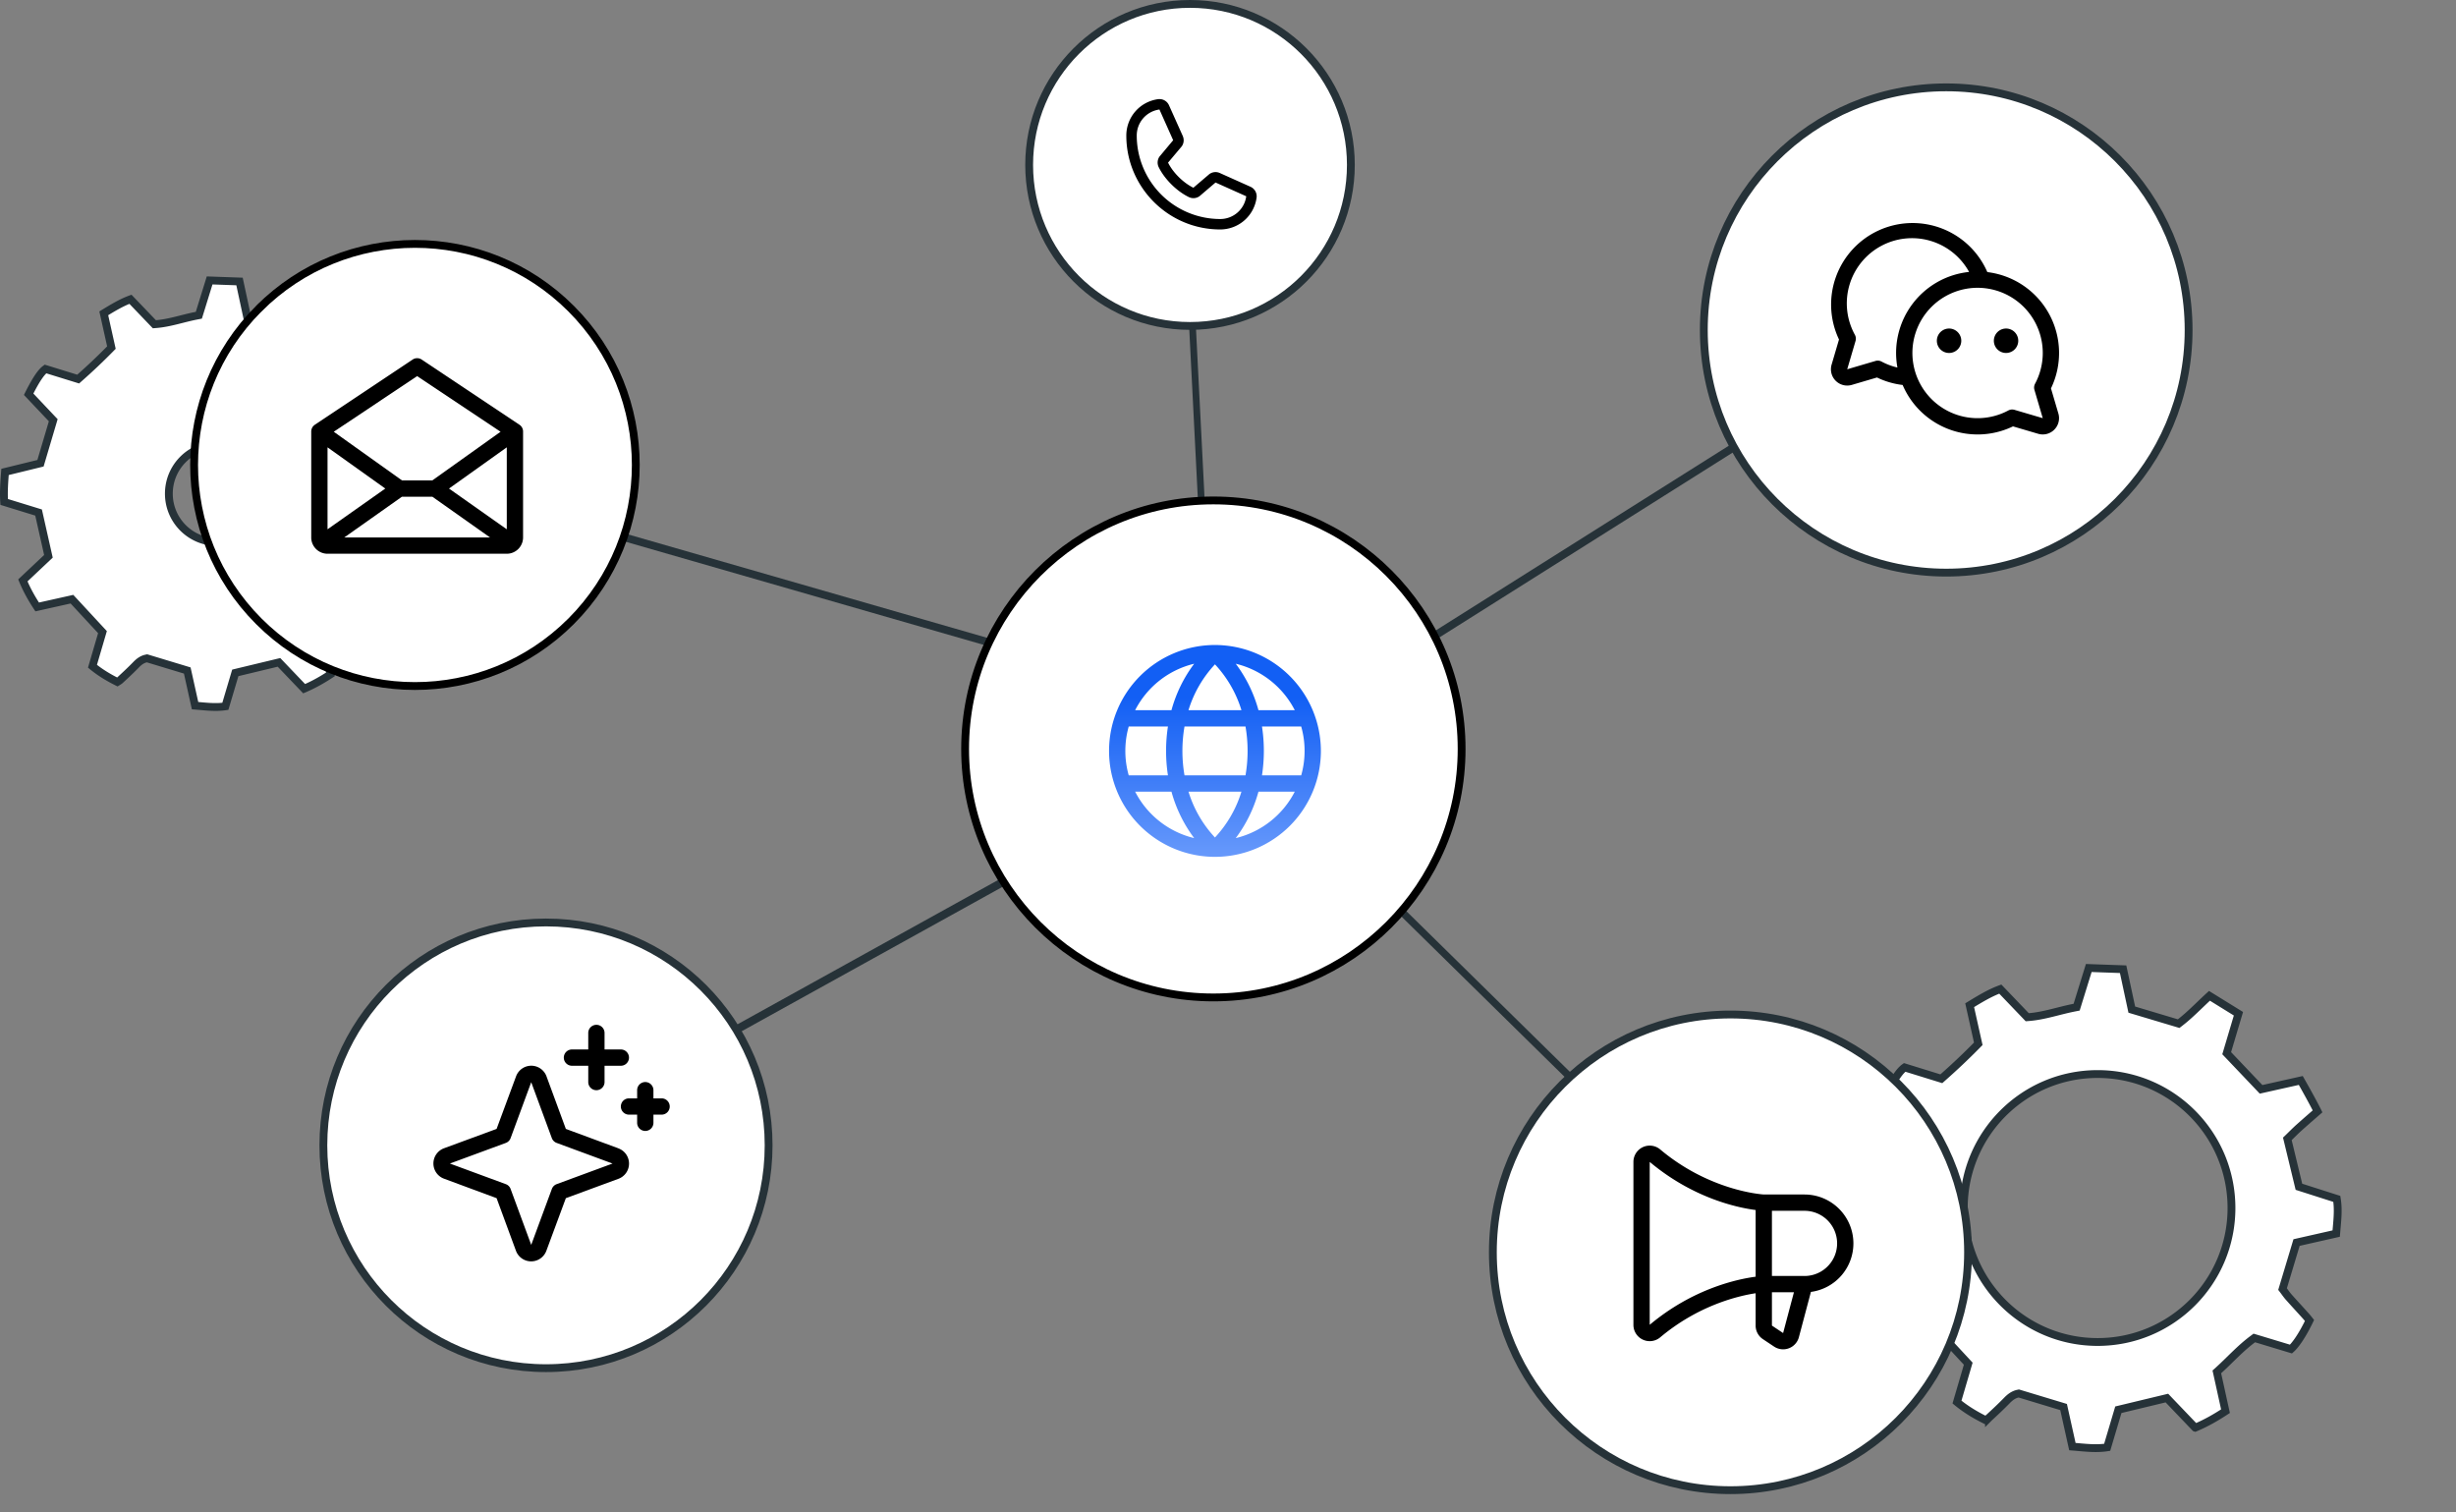
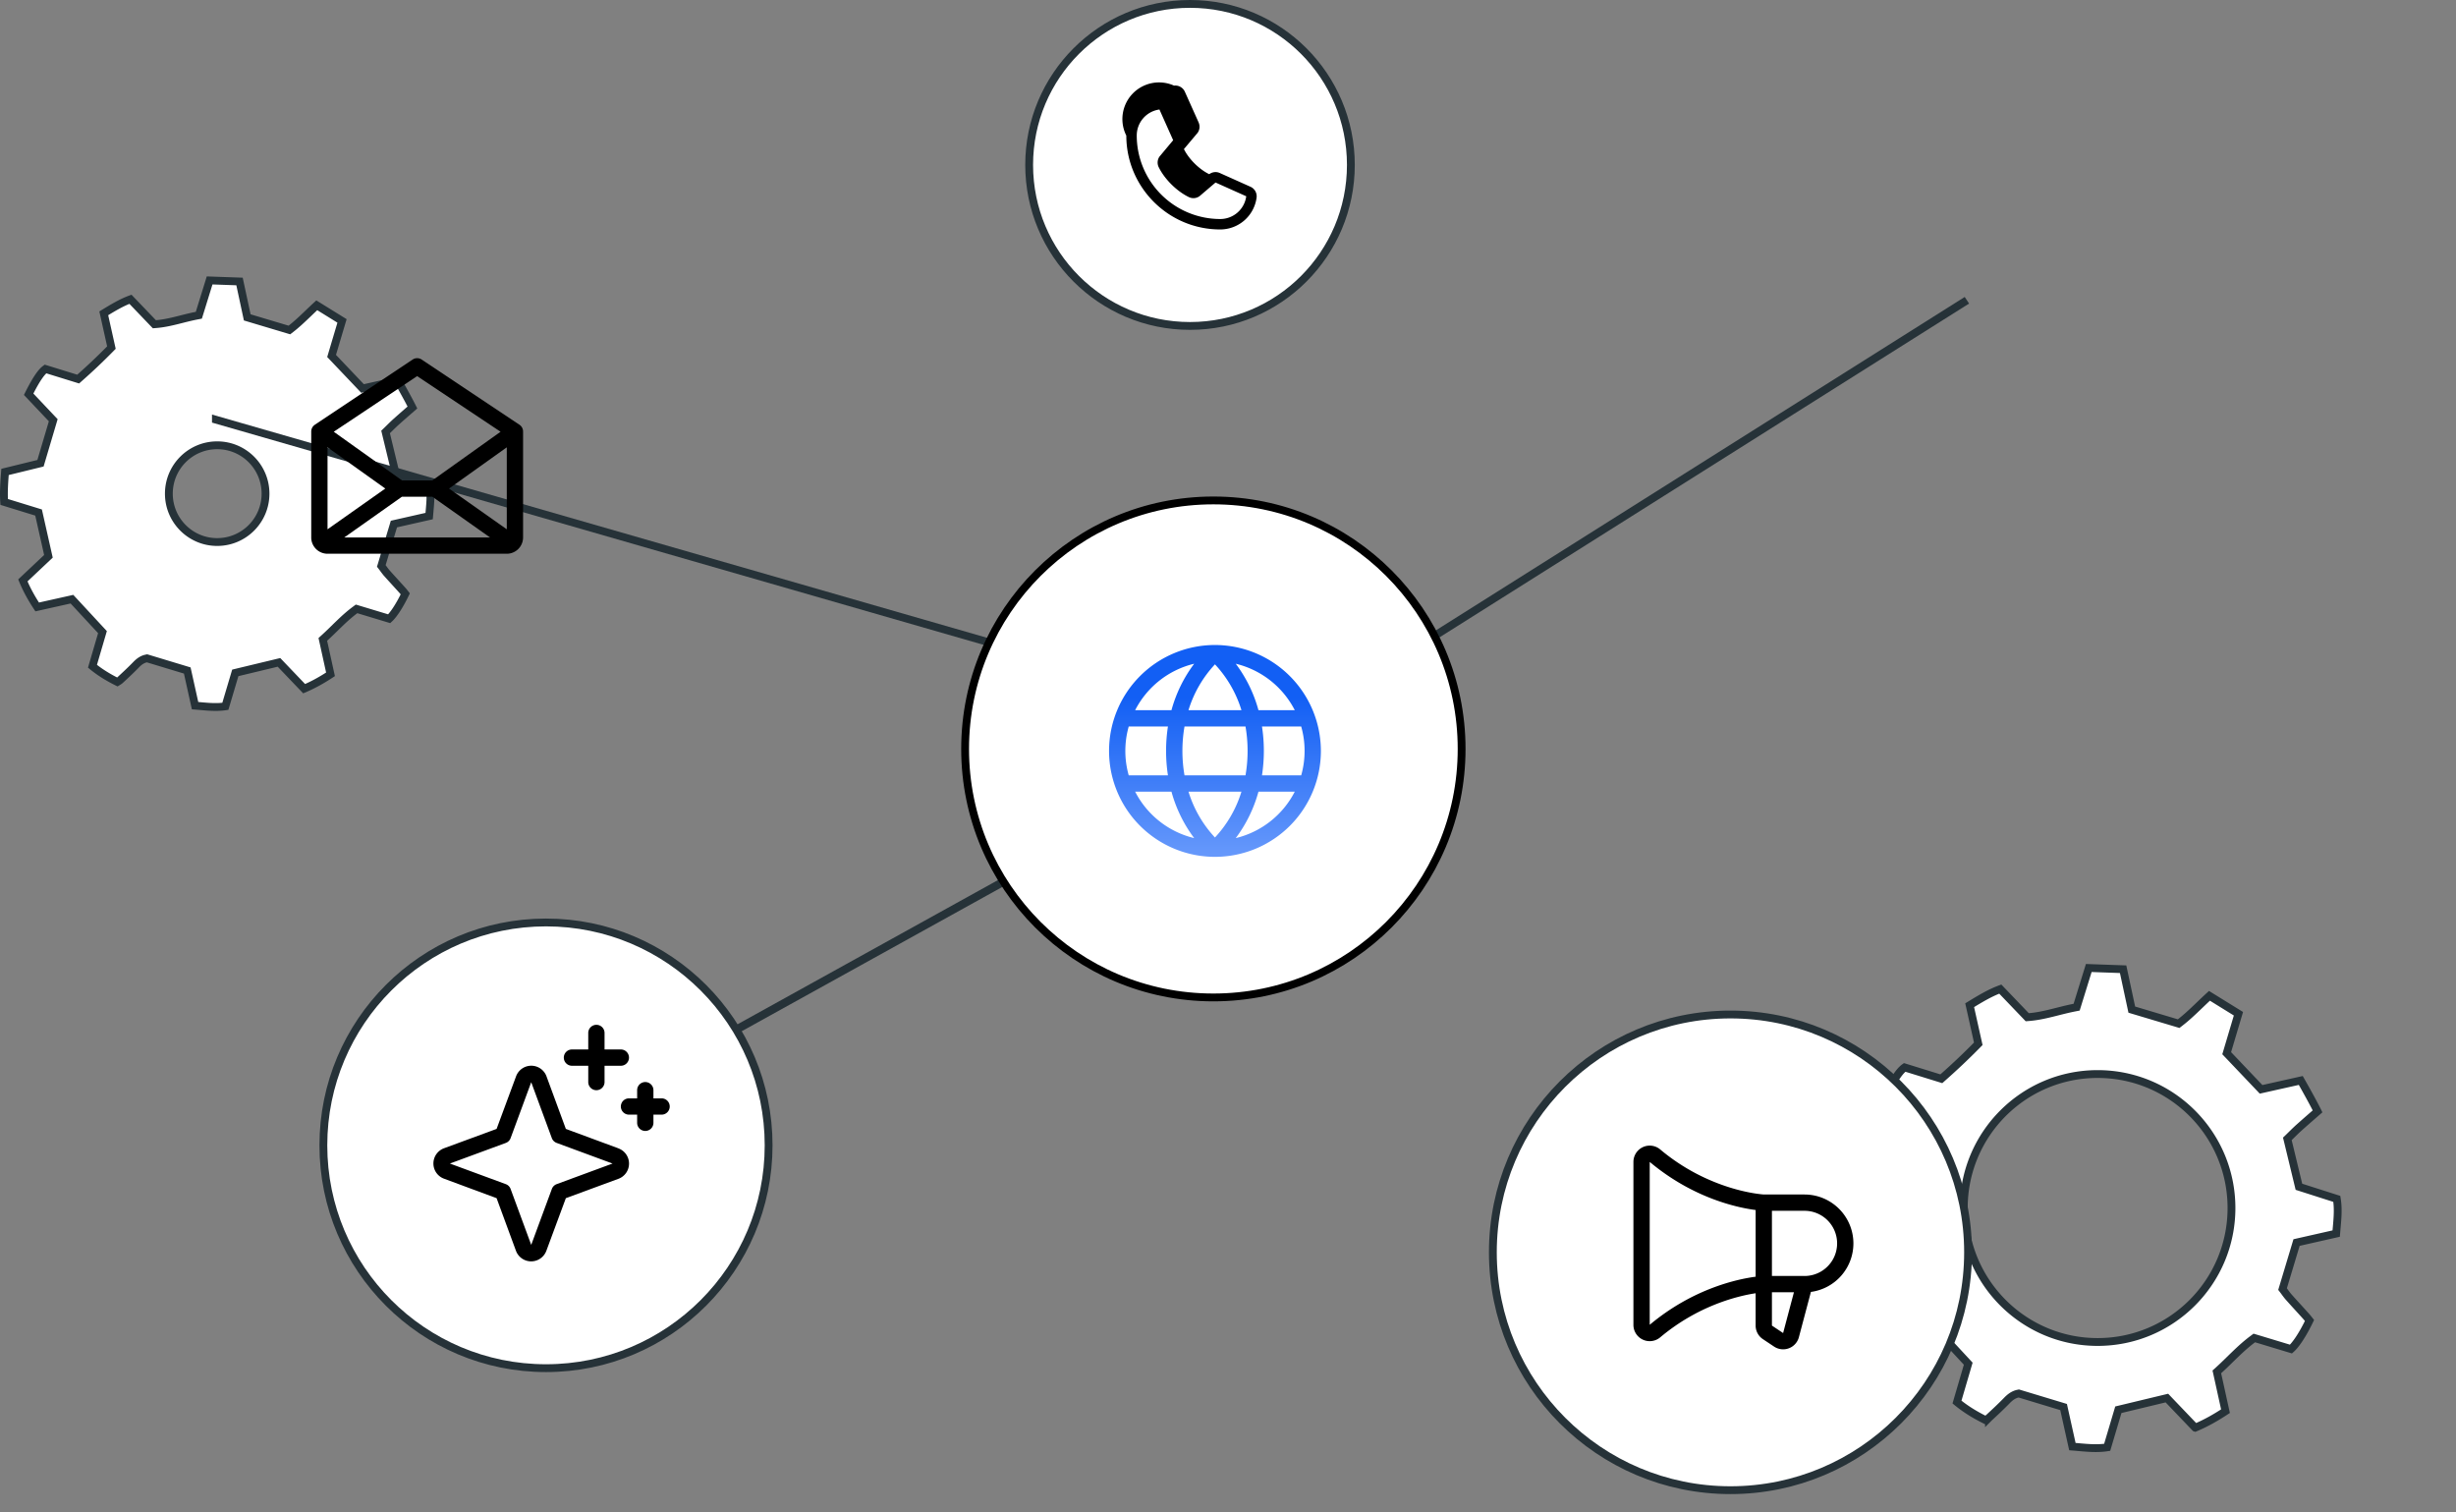
<svg xmlns="http://www.w3.org/2000/svg" width="471" height="290" fill="none">
  <rect width="100%" height="100%" fill="#808080" stroke="none" />
  <path d="m42.71 53.865 3.225.113 1.385 6.45.093.434.425.127 7.294 2.181.369.11.305-.235c.245-.19.486-.385.722-.585l.7-.608c.662-.592 1.31-1.213 1.956-1.832.517-.495 1.035-.99 1.569-1.478l4.84 2.995c-.64 2.146-1.25 4.197-1.877 6.305l-.124.416.3.315 5.34 5.615.293.308.414-.093 6.351-1.421c.61 1.067 2.078 3.7 2.804 5.16-1.028.896-2.07 1.797-3.092 2.713-.626.561-1.23 1.18-1.747 1.68l-.309.297.1.418c.619 2.556 1.205 4.979 1.8 7.444l.1.41.402.129 6.062 1.936c.301 1.888.063 3.735-.11 5.793l-6.331 1.433-.427.097-.126.419c-.69 2.288-1.412 4.694-2.18 7.247l-.112.366.233.305c.204.267.523.733.863 1.116v.001c.956 1.073 2.007 2.205 2.952 3.261v.001c.198.221.372.441.55.67-.584 1.209-1.19 2.283-1.762 3.139-.515.771-.97 1.316-1.322 1.635l-5.896-1.782-.361-.109-.303.225c-1.097.815-2.084 1.72-3.03 2.63-.956.92-1.85 1.826-2.818 2.703l-.322.292.094.425 1.38 6.276c-1.57 1.032-3.221 1.976-5.056 2.754l-4.526-4.734-.298-.312-.42.101-7.539 1.812-.42.102-.124.415-1.473 4.956-.31 1.042c-1.904.283-3.772.037-5.809-.13l-1.401-6.314-.096-.427-.42-.127-3.432-1.038-3.677-1.113-.187-.055-.19.041c-.83.181-1.434.701-1.922 1.204-.97.999-1.996 1.953-3.036 2.916l-.001.001c-.09.083-.203.163-.362.263l-.177.11c-1.7-.851-3.287-1.795-4.773-3.016l1.798-6.133.12-.409-.289-.311-5.272-5.692-.293-.316-.421.095-6.246 1.394c-1.061-1.609-1.986-3.251-2.746-5.09l4.592-4.329.31-.293-.094-.417c-.56-2.496-1.118-4.97-1.7-7.553l-.096-.424-.415-.128L.8 96.253c-.125-1.918.017-3.804.165-5.755l6.382-1.562.419-.102.122-.413 2.2-7.42.123-.415-.297-.313-4.417-4.674c.743-1.485 1.372-2.595 1.934-3.406.503-.728.927-1.174 1.289-1.439l5.866 1.814.403.125.316-.28a112.237 112.237 0 0 0 5.778-5.47l.284-.29-.089-.397-1.378-6.172c1.72-1.047 3.311-2.02 5.115-2.695l4.342 4.532.247.257.355-.028c1.325-.107 2.628-.391 3.903-.704 1.293-.317 2.539-.657 3.831-.91l.44-.085.133-.429 1.934-6.246 2.511.089zm-1.059 31.524c-5.12 0-9.268 4.154-9.268 9.276 0 5.123 4.148 9.277 9.268 9.277 5.12 0 9.269-4.153 9.269-9.276s-4.149-9.277-9.269-9.277zM403.466 185.731l3.696.13c.537 2.499 1.049 4.882 1.57 7.314l.093.435.426.127 8.193 2.45.369.111.305-.236a29.085 29.085 0 0 0 1.593-1.336c.743-.664 1.469-1.361 2.195-2.057.597-.571 1.196-1.143 1.815-1.707l5.557 3.437-2.13 7.151-.124.416.3.315 6 6.307.292.308.415-.093 7.2-1.61c.674 1.176 2.402 4.268 3.22 5.924-.844.735-1.696 1.473-2.542 2.218l-.986.875c-.7.628-1.376 1.32-1.959 1.883l-.31.299.102.417c.695 2.871 1.352 5.592 2.021 8.361l.099.411.401.128 6.864 2.193c.357 2.175.077 4.3-.119 6.653l-7.175 1.623-.427.097-.126.419-2.449 8.14-.111.367.233.304c.233.306.585.823.965 1.249 1.079 1.214 2.244 2.469 3.314 3.664.236.264.445.531.658.804-.666 1.382-1.358 2.612-2.01 3.59-.598.896-1.131 1.527-1.542 1.889l-6.671-2.017-.362-.109-.302.225c-1.228.913-2.333 1.926-3.394 2.948-1.072 1.031-2.08 2.05-3.168 3.036l-.323.292.094.425 1.565 7.112c-1.799 1.186-3.693 2.275-5.805 3.166a13300.79 13300.79 0 0 0-5.131-5.368l-.297-.312-.42.101c-2.912.699-5.684 1.366-8.469 2.036l-.421.101-.123.414-1.655 5.568-.366 1.227c-2.193.338-4.343.048-6.671-.141l-1.59-7.158-.095-.429-.42-.127-3.856-1.166-4.13-1.249-.188-.057-.19.042c-.904.199-1.566.765-2.111 1.326v.001c-1.093 1.125-2.247 2.197-3.415 3.279v.001a2.907 2.907 0 0 1-.422.306 24.74 24.74 0 0 1-.243.151c-1.948-.973-3.769-2.053-5.471-3.46l2.036-6.948.12-.409-.289-.311-5.922-6.393-.293-.315-.421.094-7.08 1.58c-1.22-1.846-2.287-3.726-3.156-5.841l5.208-4.909.31-.293-.093-.417-1.91-8.487-.096-.424-.416-.127-7.006-2.157c-.151-2.207.018-4.373.187-6.61l7.235-1.77.418-.102.122-.413 2.472-8.335.123-.414-.297-.315-5.007-5.296c.847-1.699 1.566-2.968 2.208-3.895.585-.846 1.079-1.362 1.507-1.665 2.118.655 4.295 1.327 6.633 2.051l.403.125.316-.281a126.79 126.79 0 0 0 6.486-6.137l.284-.291-.089-.398-1.562-6.998c1.97-1.199 3.795-2.322 5.874-3.091l4.92 5.135.247.258.355-.028c1.481-.119 2.94-.438 4.372-.789 1.449-.356 2.852-.739 4.307-1.023l.439-.086.133-.429 2.194-7.084 2.892.104zm-1.192 20.232c-14.177.001-25.668 11.503-25.668 25.692 0 14.188 11.491 25.691 25.668 25.691 14.178 0 25.669-11.504 25.669-25.691 0-14.188-11.491-25.692-25.669-25.692z" fill="#fff" stroke="#263238" stroke-width="1.5" />
  <path d="M40.656 79.495v1.544l196.301 56.54v-1.544l-196.3-56.54zM219.407 153.256 90.711 224.505c.191.484.39.968.593 1.45l129.762-71.839-1.66-.86h.001zM256.028 133.074c.311.397.621.794.933 1.189l120.659-76.05c-.281-.42-.56-.843-.836-1.266l-120.755 76.127h-.001z" fill="#263238" />
-   <path d="m225.238 7.113 6.638 131.216 1.24-1.066-6.583-130.15h-1.295zM241.206 146.723l-1.105.872 92.472 90.865c.302-.355.604-.712.903-1.071l-92.269-90.666h-.001z" fill="#263238" />
-   <path d="M373.235 16.75c25.673 0 46.487 20.831 46.487 46.53 0 25.698-20.814 46.529-46.487 46.529-25.672-.001-46.485-20.832-46.485-46.53s20.813-46.529 46.485-46.529z" fill="#fff" stroke="#263238" stroke-width="1.5" />
-   <path d="M376.125 65.344a2.34 2.34 0 0 1-1.446 2.165 2.347 2.347 0 0 1-2.555-.508 2.346 2.346 0 0 1 1.658-4 2.345 2.345 0 0 1 2.343 2.343zM384.719 63a2.346 2.346 0 0 0-2.165 1.447 2.338 2.338 0 0 0 1.708 3.196 2.343 2.343 0 1 0 .457-4.643zm10.028 16.303a3.129 3.129 0 0 1-2.227 3.912 3.122 3.122 0 0 1-1.654-.031l-4.826-1.42a15.63 15.63 0 0 1-17.588-2.782 15.63 15.63 0 0 1-3.571-5.158 15.439 15.439 0 0 1-4.92-1.435l-4.826 1.42a3.123 3.123 0 0 1-3.911-2.227 3.129 3.129 0 0 1 .03-1.654l1.42-4.826a15.62 15.62 0 0 1-.563-12.07 15.625 15.625 0 0 1 29.011-.854 15.625 15.625 0 0 1 12.205 22.299l1.42 4.826zm-30.868-8.822a15.611 15.611 0 0 1 2.868-12.17 15.604 15.604 0 0 1 10.878-6.164 12.499 12.499 0 0 0-16.981-4.92 12.5 12.5 0 0 0-4.919 16.982c.192.36.237.78.123 1.172l-1.598 5.432 5.422-1.596c.392-.114.813-.07 1.172.123.958.511 1.978.895 3.035 1.14zm26.397 3.103a12.5 12.5 0 1 0-5.129 5.129c.36-.192.78-.236 1.172-.123l5.431 1.598-1.595-5.422a1.563 1.563 0 0 1 .121-1.182z" fill="#000" />
  <path d="M331.859 194.544c25.165 0 45.567 20.419 45.567 45.609s-20.402 45.61-45.567 45.61c-25.164 0-45.566-20.42-45.566-45.61 0-25.19 20.401-45.609 45.566-45.609z" fill="#fff" stroke="#263238" stroke-width="1.5" />
  <path d="M355.438 238.438a9.386 9.386 0 0 0-9.376-9.375h-7.773c-.568-.034-10.473-.731-19.904-8.641a3.125 3.125 0 0 0-5.135 2.391v31.25a3.122 3.122 0 0 0 3.534 3.097 3.124 3.124 0 0 0 1.601-.705c7.377-6.187 15.039-7.961 18.303-8.457v6.195a3.12 3.12 0 0 0 1.39 2.604l2.149 1.432a3.127 3.127 0 0 0 4.761-1.823l2.299-8.664a9.39 9.39 0 0 0 8.151-9.304zm-39.063 15.611v-31.236c8.361 7.013 16.92 8.789 20.313 9.226v12.789c-3.389.446-11.946 2.217-20.313 9.221zm25.586 1.562v.022l-2.149-1.432v-6.388h4.219l-2.07 7.798zm4.101-10.923h-6.25v-12.5h6.25a6.25 6.25 0 1 1 0 12.5z" fill="#000" />
  <path d="M104.707 176.896c23.579 0 42.695 19.133 42.695 42.736 0 23.602-19.116 42.734-42.695 42.734s-42.694-19.132-42.694-42.734c0-23.603 19.115-42.735 42.694-42.736z" fill="#fff" stroke="#263238" stroke-width="1.5" />
  <path d="m118.59 220.207-10.074-3.723-3.711-10.082a3.115 3.115 0 0 0-2.918-2.035 3.11 3.11 0 0 0-2.918 2.035l-3.734 10.082-10.082 3.711a3.115 3.115 0 0 0-2.036 2.918 3.11 3.11 0 0 0 2.035 2.918l10.082 3.735 3.711 10.082a3.108 3.108 0 0 0 4.697 1.476c.522-.364.92-.879 1.139-1.476l3.735-10.082 10.082-3.711a3.115 3.115 0 0 0 2.035-2.918 3.11 3.11 0 0 0-2.035-2.918l-.008-.012zm-11.832 6.867a1.575 1.575 0 0 0-.565.361c-.159.16-.283.353-.361.565l-3.957 10.721-3.95-10.713a1.553 1.553 0 0 0-.933-.934l-10.713-3.949 10.713-3.949a1.555 1.555 0 0 0 .934-.934l3.949-10.713 3.949 10.713a1.577 1.577 0 0 0 .926.926l10.721 3.957-10.713 3.949zm1.367-24.262a1.562 1.562 0 0 1 1.563-1.562h3.125v-3.125a1.563 1.563 0 1 1 3.125 0v3.125h3.125a1.562 1.562 0 0 1 0 3.125h-3.125v3.125a1.564 1.564 0 0 1-2.668 1.105 1.563 1.563 0 0 1-.457-1.105v-3.125h-3.125a1.562 1.562 0 0 1-1.563-1.563zm20.313 9.376a1.562 1.562 0 0 1-1.563 1.562h-1.562v1.562a1.562 1.562 0 0 1-3.125 0v-1.562h-1.563a1.564 1.564 0 0 1-1.105-2.667 1.564 1.564 0 0 1 1.105-.458h1.563v-1.563a1.56 1.56 0 0 1 2.667-1.104c.293.293.458.69.458 1.104v1.563h1.562a1.562 1.562 0 0 1 1.563 1.563z" fill="#000" />
  <path d="M228.215.75c17.036 0 30.848 13.823 30.848 30.877s-13.812 30.878-30.848 30.878-30.848-13.824-30.848-30.878c0-17.053 13.812-30.877 30.848-30.877z" fill="#fff" stroke="#263238" stroke-width="1.5" />
-   <path d="m239.796 35.808-5.888-2.639-.017-.008a1.998 1.998 0 0 0-1.99.245L228.859 36c-1.928-.936-3.918-2.911-4.854-4.814l2.598-3.088a1.54 1.54 0 0 0 .071-.096 2.009 2.009 0 0 0 .165-1.883v-.015l-2.646-5.899a2.001 2.001 0 0 0-2.078-1.19A7.031 7.031 0 0 0 216 26c0 9.925 8.075 18 18 18a7.034 7.034 0 0 0 6.985-6.115 2.004 2.004 0 0 0-1.189-2.077zM234 42a16.019 16.019 0 0 1-16-16 5.024 5.024 0 0 1 4.359-5 .038.038 0 0 0 0 .015l2.625 5.875-2.584 3.093a.768.768 0 0 0-.071.096 2.003 2.003 0 0 0-.125 1.962c1.132 2.317 3.466 4.633 5.807 5.764a2 2 0 0 0 1.969-.142c.032-.022.063-.045.093-.07L233.111 35l5.875 2.632H239A5.028 5.028 0 0 1 234 42z" fill="#000" />
-   <path d="M49.63 59.19c16.539-16.555 43.354-16.556 59.894-.001 16.539 16.554 16.539 43.396 0 59.951-16.54 16.554-43.355 16.554-59.895-.001-16.539-16.555-16.539-43.395 0-59.95z" fill="#fff" stroke="#000" stroke-width="1.5" />
+   <path d="m239.796 35.808-5.888-2.639-.017-.008a1.998 1.998 0 0 0-1.99.245c-1.928-.936-3.918-2.911-4.854-4.814l2.598-3.088a1.54 1.54 0 0 0 .071-.096 2.009 2.009 0 0 0 .165-1.883v-.015l-2.646-5.899a2.001 2.001 0 0 0-2.078-1.19A7.031 7.031 0 0 0 216 26c0 9.925 8.075 18 18 18a7.034 7.034 0 0 0 6.985-6.115 2.004 2.004 0 0 0-1.189-2.077zM234 42a16.019 16.019 0 0 1-16-16 5.024 5.024 0 0 1 4.359-5 .038.038 0 0 0 0 .015l2.625 5.875-2.584 3.093a.768.768 0 0 0-.071.096 2.003 2.003 0 0 0-.125 1.962c1.132 2.317 3.466 4.633 5.807 5.764a2 2 0 0 0 1.969-.142c.032-.022.063-.045.093-.07L233.111 35l5.875 2.632H239A5.028 5.028 0 0 1 234 42z" fill="#000" />
  <path d="m99.617 81.45-18.75-12.5a1.562 1.562 0 0 0-1.734 0l-18.75 12.5a1.563 1.563 0 0 0-.696 1.3v20.313a3.124 3.124 0 0 0 3.126 3.125h34.374a3.126 3.126 0 0 0 3.125-3.125V82.75a1.556 1.556 0 0 0-.695-1.3zM73.891 93.686 62.812 101.5V85.783l11.079 7.904zm3.197 1.563h5.824l11.06 7.813H66.028l11.06-7.813zm9.021-1.563 11.079-7.904V101.5l-11.079-7.813zM80 72.127l15.998 10.666-13.086 9.332h-5.82l-13.086-9.332L80 72.127z" fill="#000" />
  <path d="M232.693 95.965c26.294 0 47.61 21.335 47.61 47.654 0 26.319-21.317 47.654-47.61 47.654s-47.609-21.335-47.609-47.654c0-26.319 21.316-47.654 47.609-47.654z" fill="#fff" stroke="#000" stroke-width="1.5" />
  <path d="M233 123.688A20.312 20.312 0 1 0 253.313 144 20.34 20.34 0 0 0 233 123.688zM250.188 144a17.125 17.125 0 0 1-.651 4.688h-7.521a30.767 30.767 0 0 0 0-9.376h7.521c.433 1.525.652 3.103.651 4.688zm-22.266 7.812h10.156a22.475 22.475 0 0 1-5.078 8.79 22.5 22.5 0 0 1-5.078-8.79zm-.762-3.124a27.536 27.536 0 0 1 0-9.376h11.695a27.485 27.485 0 0 1 0 9.376H227.16zM215.813 144a17.086 17.086 0 0 1 .65-4.688h7.521a30.767 30.767 0 0 0 0 9.376h-7.521a17.086 17.086 0 0 1-.65-4.688zm22.265-7.812h-10.156c1-3.279 2.737-6.285 5.078-8.79a22.5 22.5 0 0 1 5.078 8.79zm10.221 0h-6.957a26.431 26.431 0 0 0-4.356-8.907 17.25 17.25 0 0 1 11.321 8.907h-.008zm-19.285-8.907a26.431 26.431 0 0 0-4.356 8.907h-6.965a17.249 17.249 0 0 1 11.321-8.907zm-11.321 24.531h6.965a26.431 26.431 0 0 0 4.356 8.907 17.25 17.25 0 0 1-11.321-8.907zm19.293 8.907a26.431 26.431 0 0 0 4.356-8.907h6.965a17.249 17.249 0 0 1-11.321 8.907z" fill="url(#a)" />
  <defs>
    <linearGradient id="a" x1="233" y1="123.688" x2="233" y2="164.313" gradientUnits="userSpaceOnUse">
      <stop offset=".245" stop-color="#125FF4" />
      <stop offset="1" stop-color="#6799FB" />
    </linearGradient>
  </defs>
</svg>